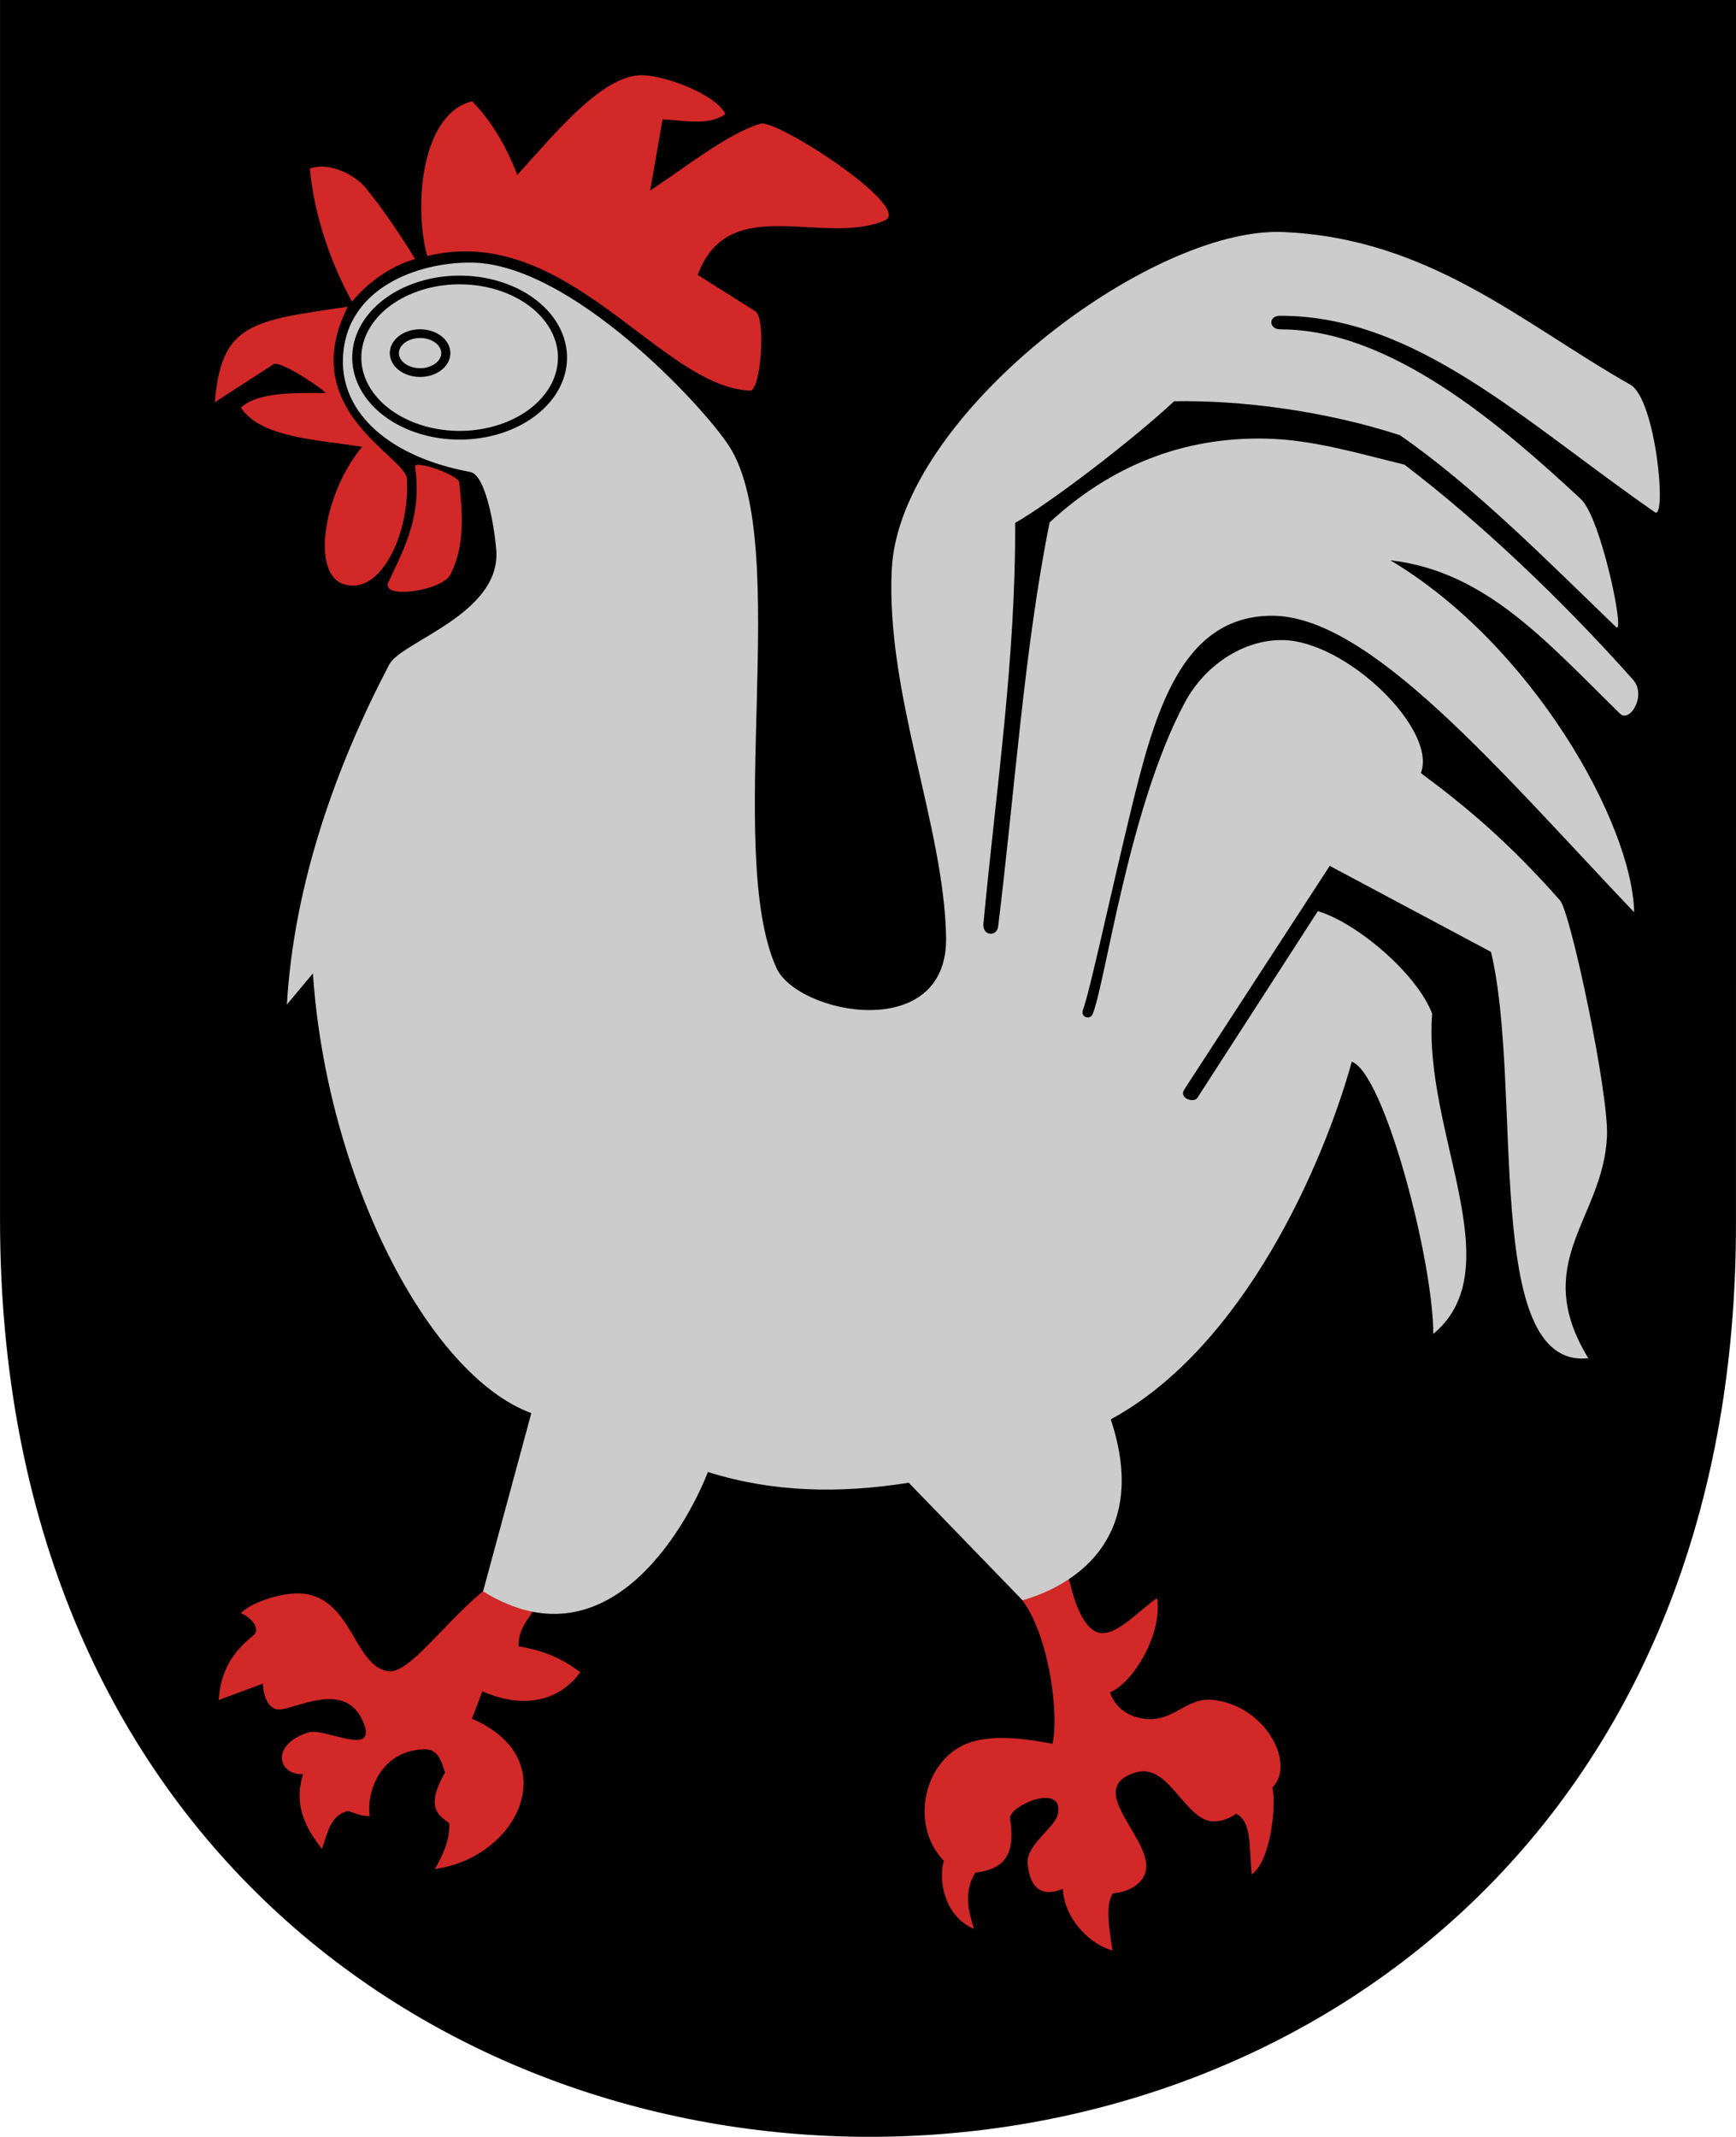
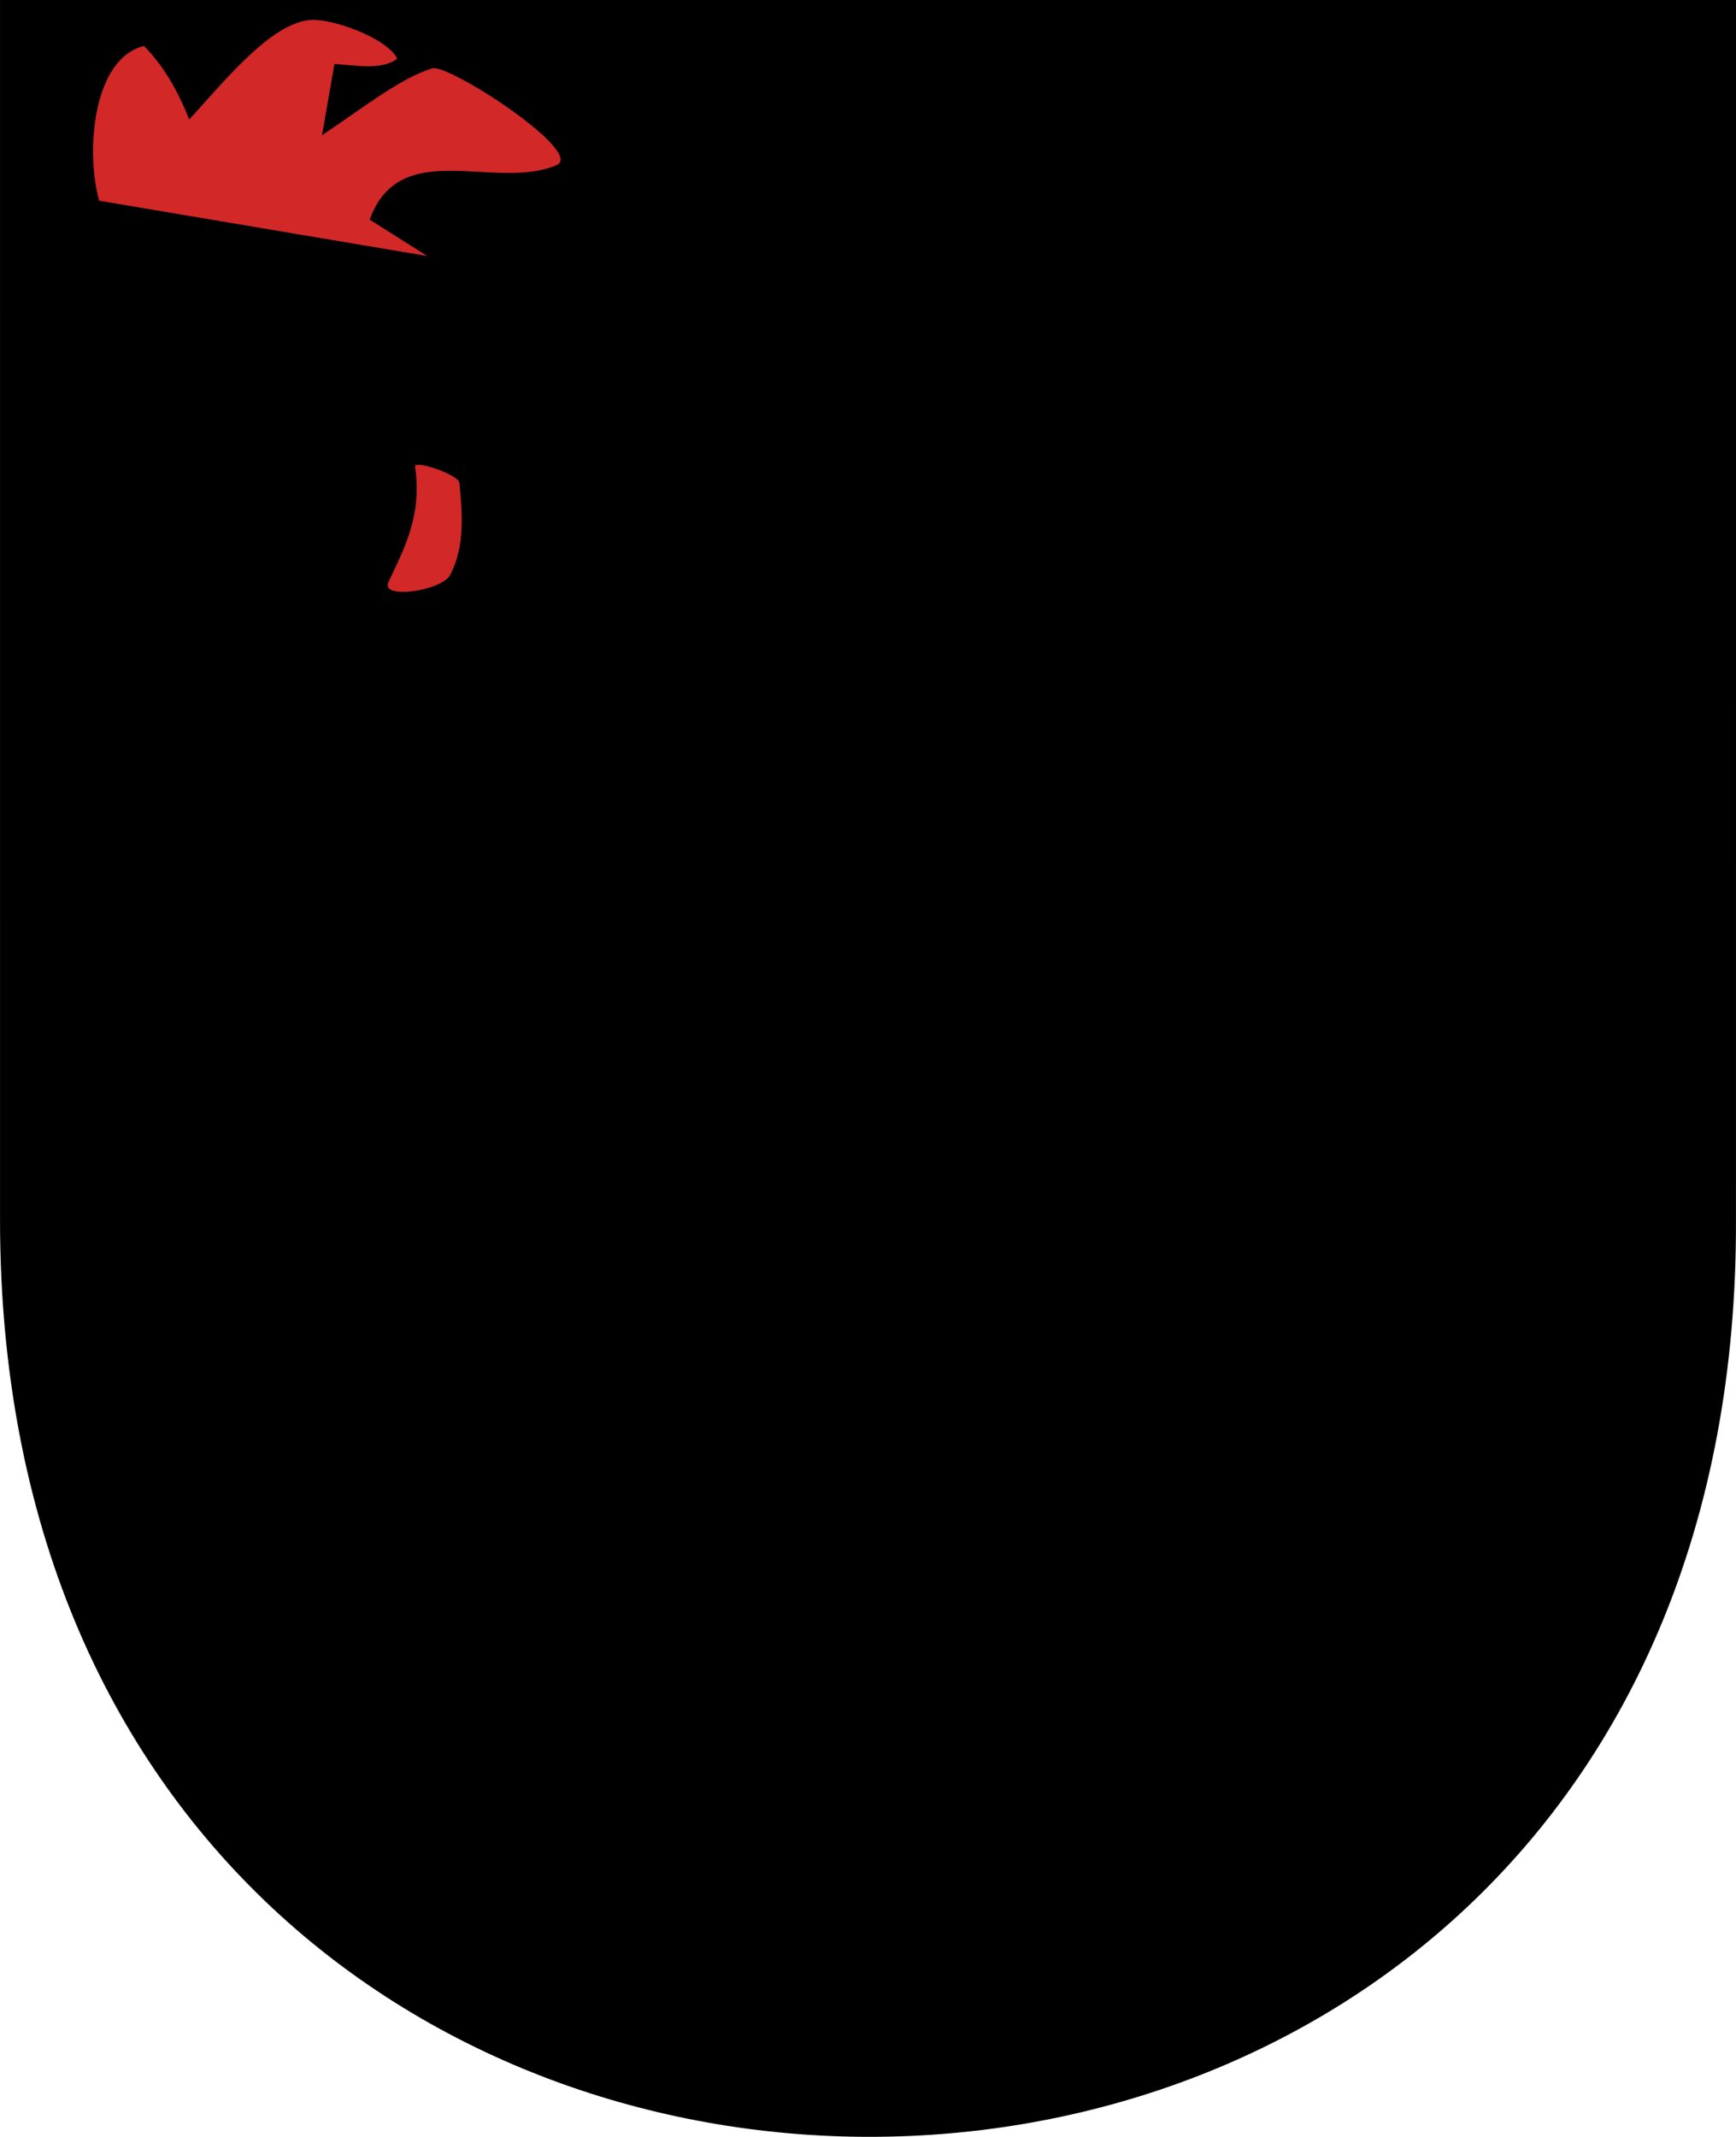
<svg xmlns="http://www.w3.org/2000/svg" version="1.1" width="390" height="480" id="svg4228">
  <defs id="defs4232" />
  <path d="M 0.004,0.004 390.011,-0.031 C 389.996,270.003 389.992,273.987 389.992,273.999 390.992,548.632 0.01,548.638 0.007,273.998 L 0.004,0.004 z" id="path2902" style="fill:#000000;fill-opacity:1;stroke:none" />
-   <path d="m 107.86,357.966 c 15.403,-13.133 14.077,1.094 11.186,5.021 -2.185,2.968 -2.593,4.919 -2.542,6.801 6.976,1.178 10.543,3.441 13.856,5.784 -4.159,5.968 -12.109,8.714 -21.992,4.322 l -2.352,6.165 c 21.197,9.125 10.308,31.248 -8.326,33.75 1.898,-3.228 3.362,-6.564 3.242,-10.297 -2.577,-1.794 -5.37,-3.656 -0.953,-11.377 -0.932,-2.836 -1.598,-5.372 -4.894,-5.212 -10.287,0.5 -12.791,10.561 -12.013,15 -2.161,0.016 -3.344,-0.702 -4.894,-1.144 -3.975,0.932 -4.615,5.003 -5.847,8.517 -3.556,-4.516 -6.454,-9.657 -4.258,-16.78 -5.745,0.254 -7.343,-6.785 1.335,-9.407 3.512,-1.061 15.568,5.808 12.203,-2.288 -3.815,-9.18 -14.134,-3.46 -18.432,-2.86 -2.739,0.382 -4.008,-2.705 -4.131,-5.784 l -9.915,3.686 c 0.386,-6.392 3.076,-10.758 7.691,-14.428 1.932,-1.536 -0.455,-4.179 -2.733,-5.085 2.786,-2.754 10.087,-4.871 14.11,-4.386 11.029,1.332 11.361,16.352 19.004,17.415 4.559,0.634 11.899,-9.948 20.657,-17.415 z" id="path2859" style="fill:#d22828;fill-opacity:1;stroke:none" />
-   <path d="m 240.382,355.54 c 0.927,4.169 3.242,11.171 7.165,11.293 3.887,0.12 8.526,-5.308 12.404,-7.865 1.244,8.033 -5.381,19.094 -10.607,21.168 1.103,3.095 3.622,5.412 7.775,5.933 6.673,0.837 9.26,-4.941 15.505,-4.225 11.791,1.353 18.538,14.438 13.213,19.685 0.988,3.862 -0.403,16.583 -4.629,19.505 -0.604,-6.388 -0.035,-12.02 -3.506,-13.618 -2.327,1.595 -4.679,2.008 -6.337,1.528 -5.714,-1.655 -9.176,-12.854 -16.135,-10.831 -12.108,3.519 3.861,14.976 2.157,22.202 -0.801,3.397 -4.903,4.873 -7.326,4.944 -1.826,2.423 -0.847,8.238 -0.135,12.854 -4.959,-1.262 -10.89,-7.122 -11.146,-13.843 -4.941,2.101 -7.548,-0.459 -7.91,-5.798 -0.282,-4.164 6.2,-7.994 6.786,-11.011 1.409,-7.249 -11.194,-1.826 -10.741,1.079 1.308,8.402 -1.539,11.329 -7.775,12.09 -2.6,4.03 -1.731,8.419 -0.315,12.629 -6.975,-2.898 -8.006,-11.525 -6.786,-15.281 -8.19,-8.444 -4.156,-24.209 7.011,-26.921 5.834,-1.417 11.872,-0.357 17.393,0.629 1.388,-5.83 -0.345,-22.877 -6.393,-31.718 -6.607,-9.658 8.992,-10.439 10.329,-4.428 z" id="path2861" style="fill:#d22828;fill-opacity:1;stroke:none" />
-   <path d="M 77.034,80.72 C 77.41,64.958 93.518,58.87 105.89,58.983 c 22.386,0.205 52.19,32.29 57.966,41.314 14.17,22.137 -1.236,90.879 10.551,117.076 4.719,10.489 38.565,17.154 38.136,-6.864 -0.447,-25.001 -13.561,-54.561 -12.203,-82.627 1.657,-34.246 57.876,-77.078 87.966,-75.763 32.894,1.438 53.621,20.48 77.956,34.29 5.742,3.258 8.276,30.56 5.498,28.633 -29.24,-20.274 -53.707,-44.199 -84.216,-44.11 -2.671,0.008 -2.537,3.052 0.127,3.051 24.638,-0.009 49.319,21.254 67.5,38.136 4.485,4.164 10.034,30.806 7.881,28.729 -15.678,-15.127 -32.062,-31.698 -48.559,-43.093 -16.907,-5.507 -35.847,-7.908 -50.72,-7.627 -9.233,8.641 -27.72,22.764 -35.72,27.331 0.176,30.283 -4.303,60.043 -7.119,90 -0.267,2.839 3.011,3.023 3.305,0.636 3.735,-30.299 5.881,-62.644 11.568,-90.763 13.653,-12.582 29.696,-19.169 48.432,-18.814 10.666,0.202 20.927,3.343 31.271,5.847 16.965,12.927 35.2,30.158 51.356,48.305 3.116,3.5 -0.715,9.786 -2.924,7.627 -16.601,-16.227 -30.166,-31.985 -51.61,-34.449 31.848,18.933 54.383,59.176 54.788,79.068 -30.081,-31.615 -59.488,-66.869 -81.61,-66.61 -20.121,0.235 -26.1,21.725 -31.401,43.567 -4.88,20.108 -9.237,40.683 -10.803,44.908 -0.653,1.763 1.602,2.379 2.161,1.017 2.905,-7.077 8.088,-46.419 20.723,-70.022 4.469,-8.347 13.085,-14.069 21.861,-14.003 14.383,0.108 34.915,20.129 31.144,29.873 10.485,7.763 19.864,15.69 31.271,28.602 2.387,2.702 10.987,43.368 10.551,53.008 -0.84,18.579 -17.398,28.194 -4.195,49.831 -23.947,2.54 -14.577,-60.846 -21.864,-91.271 l -36.229,-19.322 -32.669,50.212 c -1.31,2.013 2.15,3.105 2.924,1.907 l 27.076,-41.949 c 8.807,2.625 22.199,13.991 25.678,23.008 -2.031,26.643 18.05,57.2 0.254,71.949 0.016,-16.386 -10.992,-58.49 -18.305,-61.144 -6.237,22.568 -24.062,64.026 -54.153,80.339 8.487,25.446 -6.642,36.843 -19.818,40.642 l -25.564,-26.405 c -15.636,2.463 -30.446,2.188 -45.127,-2.415 -3.31,8.772 -21.024,45.052 -50.503,26.822 l 10.842,-40.042 C 96.176,308.862 73.38,264.333 70.297,218.644 l -5.847,6.992 c 1.617,-27.492 11.257,-53.971 23.008,-76.398 2.707,-5.166 25.244,-11.343 24.025,-25.805 -0.441,-5.229 -2.364,-16.765 -5.847,-17.415 C 87.369,102.606 76.748,92.801 77.034,80.72 z" id="path2827" style="fill:#cccccc;stroke:none" />
-   <path d="m 81.347,100.365 c -10.295,-1.634 -22.776,-2.053 -27.236,-8.809 3.975,-3.62 12.48,-3.284 18.921,-3.281 0.87,4.14e-4 -10.019,-7.461 -11.55,-6.472 l -13.213,8.539 c 1.406,-17.783 8.482,-18.313 29.866,-21.446 -11.82,23.191 13.003,33.667 13.279,38.614 0.701,12.576 -6.087,26.611 -14.382,23.64 -7.216,-2.584 -4.229,-20.509 4.315,-30.786 z" id="path2851" style="fill:#d22828;fill-opacity:1;stroke:none" />
-   <path d="m 95.988,57.512 c 31.367,-7.717 52.475,29.573 72.549,30.224 2.37,0.077 3.601,-16.26 1.169,-17.798 l -12.944,-8.18 c 6.859,-18.818 28.031,-6.363 41.977,-12.225 6.605,-2.776 -24.252,-22.897 -27.955,-21.753 -7.326,2.264 -16.297,9.46 -24.719,15.011 l 2.786,-16 c 5.1,0.346 10.602,1.437 14.112,-1.169 -2.128,-4.343 -12.867,-8.437 -18.337,-8.719 -8.931,-0.461 -19.551,12.635 -28.404,22.382 -2.496,-6.402 -5.745,-12.052 -10.157,-16.539 -11.596,2.903 -13.116,23.842 -10.078,34.764 z" id="path2853" style="fill:#d22828;fill-opacity:1;stroke:none" />
-   <path d="M 93.247,58.187 C 87.746,59.745 82.511,63.532 79.09,67.76 74.64,59.76 70.604,48.861 69.607,37.828 73.837,36.434 79.459,38.899 82.326,42.412 85.68,46.523 89.811,52.507 93.247,58.187 z" id="path2855" style="fill:#d22828;fill-opacity:1;stroke:none" />
+   <path d="m 95.988,57.512 l -12.944,-8.18 c 6.859,-18.818 28.031,-6.363 41.977,-12.225 6.605,-2.776 -24.252,-22.897 -27.955,-21.753 -7.326,2.264 -16.297,9.46 -24.719,15.011 l 2.786,-16 c 5.1,0.346 10.602,1.437 14.112,-1.169 -2.128,-4.343 -12.867,-8.437 -18.337,-8.719 -8.931,-0.461 -19.551,12.635 -28.404,22.382 -2.496,-6.402 -5.745,-12.052 -10.157,-16.539 -11.596,2.903 -13.116,23.842 -10.078,34.764 z" id="path2853" style="fill:#d22828;fill-opacity:1;stroke:none" />
  <path d="m 93.242,104.809 c -0.238,-1.608 9.773,1.84 9.947,3.591 0.66,6.632 1.369,14.223 -2.066,20.752 -1.873,3.56 -15.757,5.621 -13.856,1.589 3.651,-7.744 7.584,-15.047 5.975,-25.932 z" id="path2857" style="fill:#d22828;fill-opacity:1;stroke:none" />
  <path d="m 127.099,79.826 a 22.831,17.977 0 1 1 -45.662,0 22.831,17.977 0 1 1 45.662,0 z" transform="matrix(1.012,0,0,0.97,-2.261,2.895)" id="path2863" style="fill:none;stroke:#000000;stroke-width:2.018;stroke-linecap:round;stroke-linejoin:round;stroke-miterlimit:4;stroke-opacity:1;stroke-dasharray:none" />
  <path d="m 127.099,79.826 a 22.831,17.977 0 1 1 -45.662,0 22.831,17.977 0 1 1 45.662,0 z" transform="matrix(0.253,0,0,0.243,67.996,59.919)" id="path2863-7" style="fill:none;stroke:#000000;stroke-width:8.072;stroke-linecap:round;stroke-linejoin:round;stroke-miterlimit:4;stroke-opacity:1;stroke-dasharray:none" />
</svg>